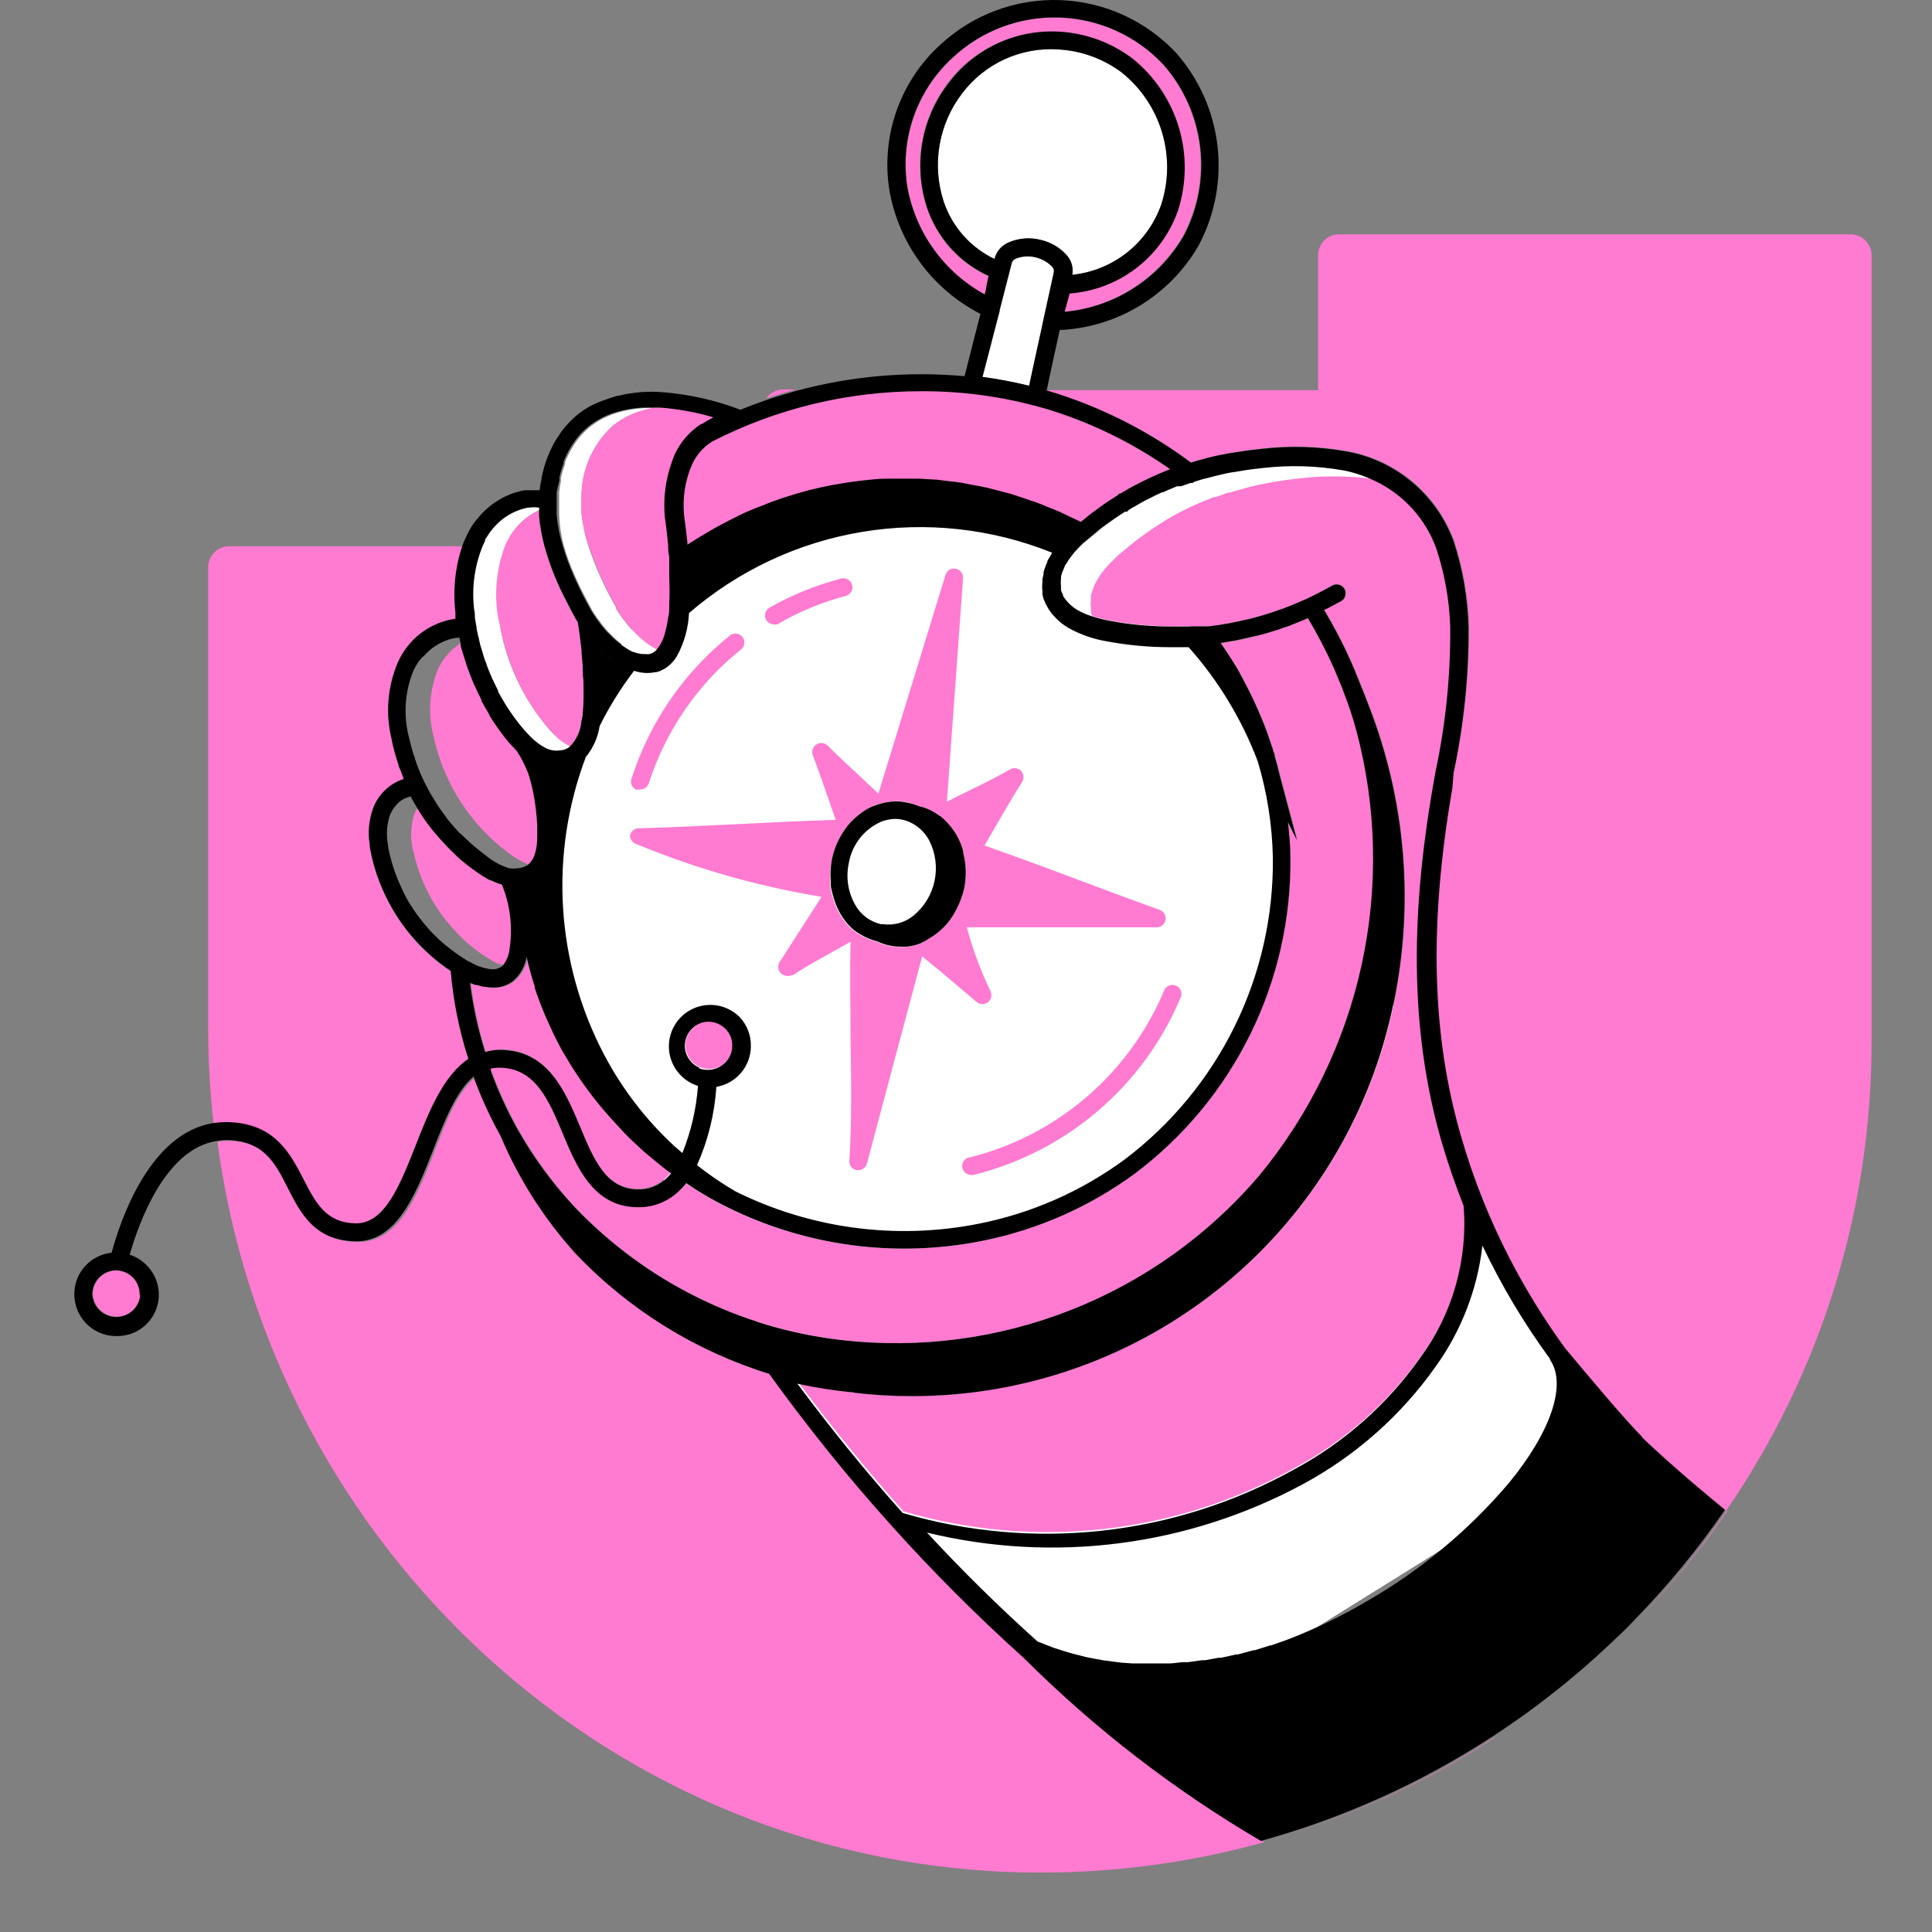
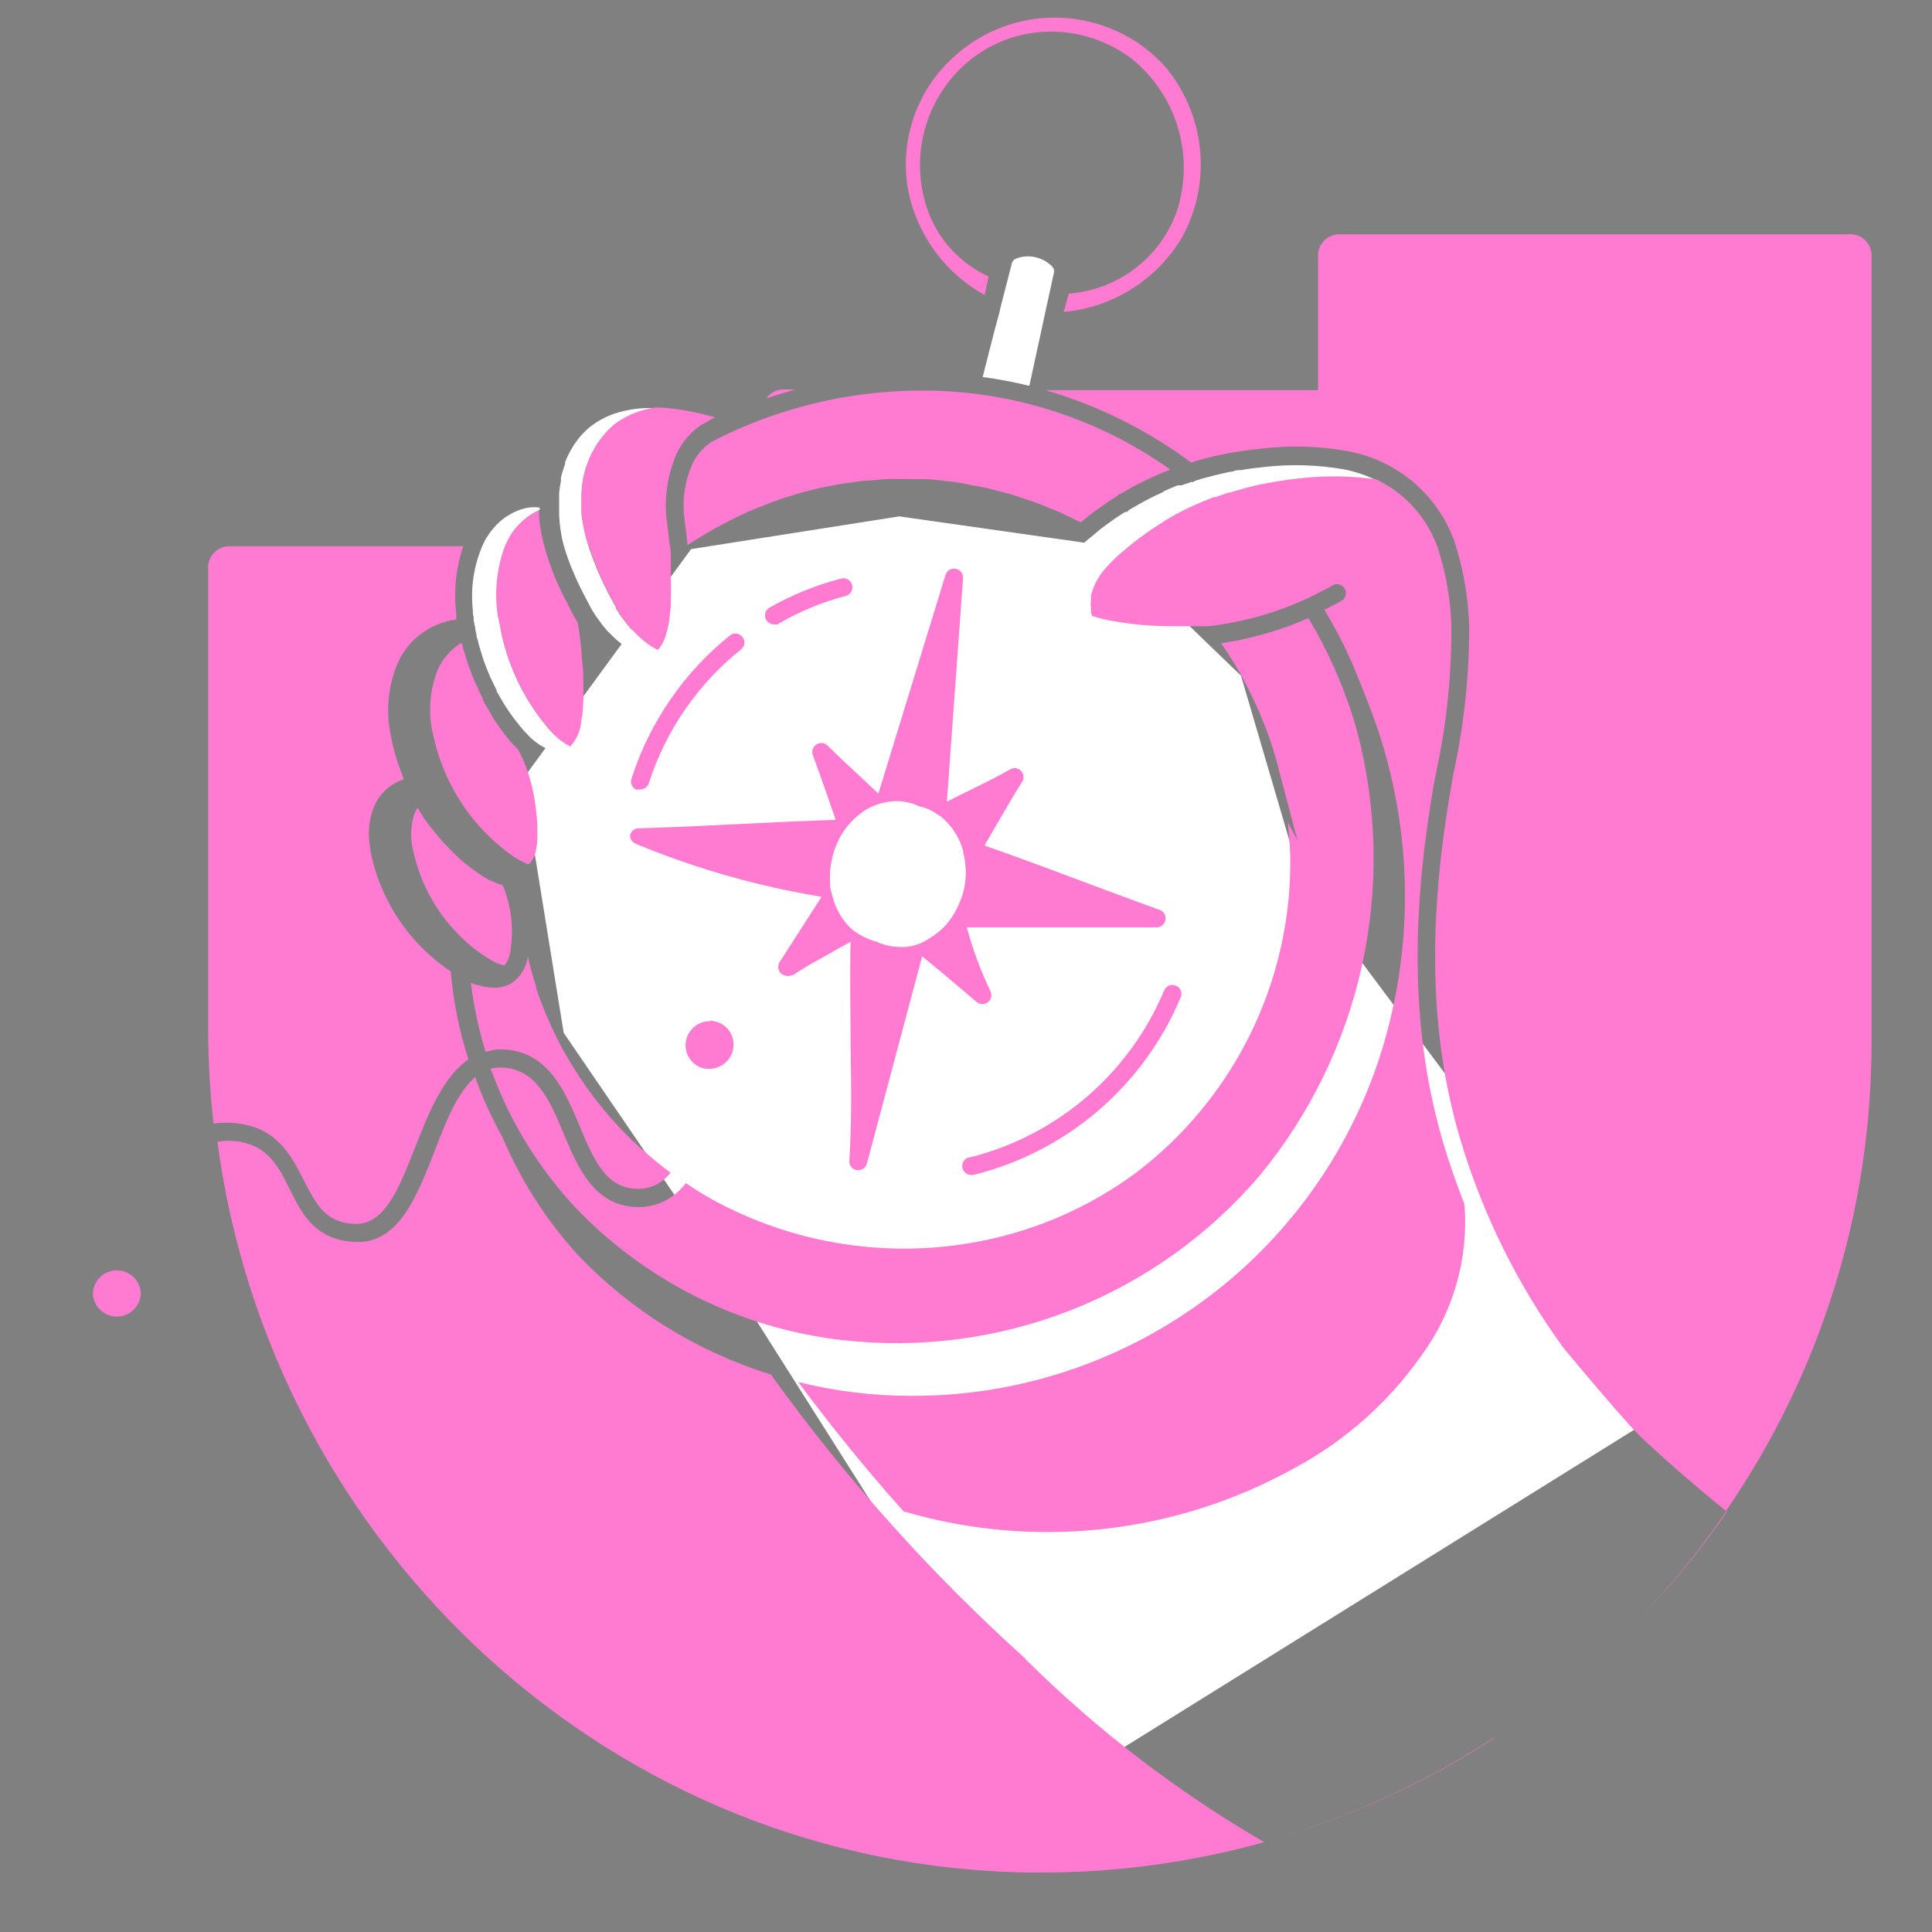
<svg xmlns="http://www.w3.org/2000/svg" width="130" height="130" viewBox="0 0 130 130" fill="none">
  <rect x="0" y="0" width="130" height="130" fill="#808080" stroke="none" />
-   <path d="M63.221 9.765C63.003 11.038 63.098 12.346 63.5 13.573C63.788 14.416 64.242 15.192 64.836 15.854C65.43 16.517 66.152 17.053 66.958 17.431C67.019 17.176 67.14 16.941 67.312 16.743C67.483 16.546 67.7 16.393 67.943 16.297C68.587 16.028 69.299 15.97 69.978 16.13C70.656 16.275 71.272 16.626 71.744 17.133C71.913 17.312 72.038 17.528 72.109 17.764C72.18 17.999 72.195 18.248 72.153 18.49C73.497 18.351 74.773 17.832 75.833 16.994C76.893 16.157 77.693 15.035 78.139 13.759C78.647 12.188 78.666 10.499 78.195 8.916C77.724 7.333 76.784 5.93 75.499 4.892C74.254 3.958 72.76 3.414 71.205 3.331C69.971 3.25 68.736 3.476 67.611 3.988C66.485 4.501 65.504 5.284 64.755 6.268C63.967 7.291 63.44 8.492 63.221 9.765Z" fill="white" />
  <path d="M70.917 18.351L70.229 21.492V21.502L70.071 22.245C69.802 23.491 69.523 24.727 69.263 25.963C68.227 25.709 67.178 25.51 66.121 25.368C66.372 24.374 66.642 23.333 66.911 22.273L67.274 20.935V20.879L68.082 17.728C68.097 17.658 68.128 17.593 68.173 17.538C68.219 17.483 68.277 17.439 68.343 17.412C68.764 17.239 69.229 17.203 69.672 17.31C70.113 17.406 70.514 17.633 70.824 17.96C70.871 18.013 70.904 18.076 70.921 18.144C70.937 18.212 70.936 18.283 70.917 18.351Z" fill="white" />
-   <path d="M31.592 35.676C31.408 36.007 31.25 36.352 31.118 36.708C30.628 38.153 30.467 39.69 30.644 41.206C30.462 39.69 30.624 38.152 31.118 36.708C31.246 36.35 31.404 36.005 31.592 35.676Z" fill="white" />
  <path d="M77.349 33.547C77.628 33.399 77.916 33.259 78.204 33.138L78.334 33.045L78.622 32.915L79.245 32.655H79.375H79.505L79.942 32.506L80.147 32.432H80.314L80.379 32.367L80.9 32.2L81.346 32.088C81.643 32.005 81.95 31.921 82.275 31.856C82.517 31.794 82.762 31.744 83.009 31.707C83.158 31.633 83.307 31.633 83.502 31.633C84.004 31.54 84.506 31.484 85.017 31.428C86.828 31.218 88.659 31.271 90.454 31.586C91.192 31.732 91.907 31.972 92.583 32.302C90.923 32.065 89.24 32.037 87.573 32.218C87.043 32.274 86.523 32.339 86.011 32.423L85.463 32.516L84.738 32.655C84.255 32.757 83.79 32.878 83.325 33.018C83.14 33.063 82.957 33.119 82.777 33.185H82.656L82.154 33.361L81.782 33.492H81.717H81.662L81.392 33.603L80.993 33.761L80.611 33.928C80.277 34.059 79.933 34.235 79.682 34.356C79.431 34.477 79.189 34.607 78.938 34.746L78.743 34.858C78.557 34.96 78.381 35.072 78.204 35.193L78.009 35.313L77.628 35.564C77.414 35.694 77.21 35.852 76.996 36.001C76.782 36.15 76.578 36.308 76.373 36.466L76.373 36.466L76.215 36.587L75.778 36.949L75.499 37.181L75.351 37.302L75.189 37.449L83.502 45.463L87.573 59.323L113.5 94L70.921 120.5L47.5 83.5L37.931 69.5L35.171 52.434L36.707 50.334C36.678 50.322 36.649 50.309 36.621 50.296L36.528 50.24C36.346 50.146 36.175 50.034 36.016 49.906C35.905 49.822 35.812 49.738 35.71 49.645L35.598 49.534L35.254 49.171L35.171 49.078C34.714 48.547 34.297 47.981 33.925 47.387C33.832 47.238 33.758 47.089 33.665 46.941L33.414 46.504C33.419 46.483 33.419 46.46 33.414 46.439C33.275 46.16 33.135 45.872 33.005 45.593L32.949 45.463C32.838 45.212 32.736 44.952 32.642 44.701C32.615 44.608 32.605 44.617 32.54 44.422C32.475 44.227 32.41 44.022 32.354 43.818L32.215 43.362L32.131 43C32.066 42.916 32.066 42.823 32.066 42.73V42.73L31.983 42.349V42.266C31.936 42.033 31.862 41.801 31.862 41.569C31.862 41.541 31.908 41.624 31.862 41.485C31.815 41.345 31.815 41.197 31.815 41.048C31.654 39.569 31.878 38.074 32.466 36.708L32.596 36.438C32.62 36.38 32.648 36.325 32.68 36.271L32.81 36.075C32.971 35.819 33.158 35.579 33.367 35.36C33.891 34.801 34.561 34.402 35.301 34.207C35.632 34.124 35.976 34.105 36.314 34.151V34.309C35.457 34.697 34.747 35.349 34.288 36.168C34.185 36.354 34.102 36.54 34.018 36.726C33.467 38.209 33.301 39.808 33.535 41.373C33.572 41.652 33.618 41.931 33.674 42.21V42.275C34.12 44.631 35.142 46.841 36.648 48.707L36.946 49.069L37.095 49.227C37.172 49.31 37.248 49.398 37.328 49.484L41.099 44.331L41.045 44.292L40.831 44.106L41.1 44.33L41.83 43.332C41.739 43.264 41.651 43.194 41.565 43.121L41.398 42.972L41.277 42.86L41.212 42.795L40.887 42.47L40.812 42.386L40.534 42.052C40.507 42.025 40.485 41.993 40.468 41.959C40.445 41.938 40.426 41.913 40.413 41.885C40.262 41.698 40.122 41.502 39.995 41.299L39.837 41.048C39.586 40.574 39.325 40.091 39.074 39.589C39.04 39.526 39.009 39.46 38.981 39.394C38.87 39.152 38.749 38.91 38.647 38.659C38.364 38.023 38.125 37.367 37.931 36.698V36.708C37.757 36.042 37.654 35.359 37.624 34.672V34.114V33.938V33.436V33.157C37.65 32.892 37.691 32.628 37.745 32.367C37.741 32.293 37.741 32.218 37.745 32.144C37.818 31.828 37.912 31.518 38.024 31.214C38.028 31.174 38.028 31.134 38.024 31.094C38.152 30.773 38.304 30.462 38.48 30.164L38.6 29.969C38.775 29.695 38.974 29.436 39.195 29.198C39.344 29.039 39.502 28.89 39.669 28.751C40.18 28.344 40.759 28.029 41.379 27.822C42.225 27.55 43.112 27.427 44 27.459L43.638 27.543C42.787 27.724 41.987 28.093 41.296 28.621C40.621 29.218 40.08 29.951 39.707 30.77C39.334 31.59 39.137 32.479 39.13 33.38V33.91V34.495C39.203 35.237 39.353 35.969 39.576 36.68C40.048 38.126 40.671 39.519 41.435 40.834C41.437 40.859 41.437 40.884 41.435 40.909C41.48 40.995 41.53 41.078 41.584 41.16L41.686 41.318L41.7 41.338C41.783 41.458 41.899 41.626 42.049 41.81L42.392 42.238L42.485 42.331C42.499 42.347 42.513 42.363 42.527 42.379L46.5 36.949L60.513 34.746L72.956 36.515L73.213 36.298L73.269 36.252L73.38 36.159L73.873 35.75L73.947 35.685L74.105 35.555L74.719 35.109C74.923 34.96 75.118 34.821 75.341 34.681L75.695 34.449H75.834L75.955 34.328C76.108 34.226 76.266 34.133 76.429 34.049L76.633 33.928C76.866 33.789 77.07 33.696 77.349 33.547Z" fill="white" />
  <path d="M28.357 42.621C27.669 43.127 27.122 43.802 26.768 44.58C26.085 46.188 25.936 47.973 26.341 49.673C25.934 47.974 26.084 46.188 26.768 44.58C27.119 43.8 27.666 43.124 28.354 42.618C29.043 42.112 29.851 41.792 30.7 41.689C29.852 41.794 29.045 42.115 28.357 42.621Z" fill="white" />
-   <path d="M40.376 43.678L40.543 43.836V43.846L40.376 43.678Z" fill="white" />
  <path d="M38.182 40.49C38.212 40.551 38.243 40.611 38.273 40.671C38.37 40.855 38.469 41.045 38.566 41.232C38.637 41.364 38.708 41.496 38.777 41.624C38.708 41.499 38.637 41.367 38.566 41.232C38.469 41.048 38.37 40.861 38.273 40.671C38.243 40.613 38.212 40.556 38.182 40.5V40.49Z" fill="white" />
-   <path d="M25.03 57.769C24.956 57.425 24.872 57.127 24.872 56.839C24.91 57.127 24.965 57.425 25.03 57.76C25.173 58.37 25.362 58.969 25.597 59.55C25.363 58.971 25.174 58.376 25.03 57.769Z" fill="white" />
  <path d="M25.896 53.185C26.256 52.837 26.691 52.577 27.168 52.425V52.434C26.693 52.587 26.259 52.846 25.9 53.193C25.541 53.539 25.266 53.963 25.095 54.432C25.263 53.96 25.537 53.533 25.896 53.185Z" fill="white" />
  <path d="M96.478 52.787C94.851 62.156 95.046 69.787 97.082 76.795C97.509 78.254 98.011 79.676 98.541 81.033C98.829 84.683 97.789 88.314 95.613 91.257C93.39 94.405 90.462 96.989 87.062 98.804C83.094 101.002 78.728 102.389 74.219 102.885C69.71 103.381 65.147 102.977 60.796 101.695C58.305 98.907 55.935 95.988 53.714 92.995C56.213 93.617 58.779 93.929 61.354 93.925C68.368 93.942 75.206 91.725 80.876 87.596C86.546 83.467 90.754 77.639 92.89 70.958C95.295 63.359 95.059 55.17 92.221 47.722C91.923 46.922 91.7 46.383 91.44 45.742C91.266 45.296 91.081 44.85 90.882 44.404C90.362 43.245 89.772 42.118 89.116 41.03L89.33 40.928C89.627 40.77 89.925 40.612 90.259 40.435C90.329 40.397 90.389 40.346 90.437 40.283C90.485 40.221 90.519 40.149 90.538 40.072C90.561 39.995 90.568 39.914 90.559 39.834C90.549 39.754 90.523 39.677 90.483 39.608C90.401 39.47 90.268 39.37 90.113 39.33C89.958 39.289 89.793 39.313 89.655 39.394C89.376 39.552 89.088 39.71 88.809 39.849L88.521 39.998L88.177 40.165C88.121 40.199 88.062 40.227 88.001 40.249L87.88 40.314C87.802 40.335 87.727 40.367 87.657 40.407L87.415 40.509L87.09 40.649L86.412 40.918L86.077 41.03L85.798 41.132L85.603 41.197C85.259 41.309 84.906 41.42 84.553 41.513L84.134 41.625L83.716 41.718C83.475 41.773 83.242 41.829 82.973 41.876C82.844 41.907 82.714 41.932 82.582 41.95L82.034 42.043L81.327 42.136H81.058H80.798H80.612H80.268H79.701H78.883C77.483 42.144 76.085 42.016 74.71 41.755C74.297 41.681 73.89 41.579 73.492 41.448C73.456 41.377 73.428 41.302 73.409 41.225C73.404 41.172 73.404 41.12 73.409 41.067C73.4 41.015 73.4 40.961 73.409 40.909C73.385 40.724 73.385 40.536 73.409 40.351C73.404 40.299 73.404 40.246 73.409 40.193C73.409 40.091 73.409 39.98 73.474 39.868C73.499 39.763 73.533 39.661 73.576 39.561C73.614 39.454 73.657 39.348 73.706 39.245C73.752 39.152 73.808 39.059 73.864 38.966C73.941 38.832 74.025 38.702 74.115 38.576L74.366 38.26C74.392 38.222 74.423 38.187 74.459 38.158L74.505 38.111C74.635 37.963 74.775 37.814 74.914 37.684L74.989 37.609L75.165 37.442L75.37 37.256L75.518 37.135L75.797 36.903L76.234 36.541L76.392 36.42C76.597 36.262 76.801 36.104 77.015 35.955C77.229 35.806 77.433 35.648 77.647 35.518L78.028 35.267L78.223 35.146C78.4 35.026 78.576 34.914 78.762 34.812L78.957 34.7C79.208 34.561 79.45 34.431 79.701 34.31C79.952 34.189 80.296 34.013 80.63 33.882L81.011 33.715L81.411 33.557L81.681 33.446H81.736H81.802L82.173 33.315L82.675 33.139H82.796C82.976 33.073 83.159 33.017 83.344 32.971C83.809 32.832 84.274 32.711 84.757 32.609L85.482 32.47L86.03 32.377C86.542 32.293 87.062 32.228 87.592 32.172C89.259 31.991 90.942 32.019 92.602 32.256C94.527 33.171 96.011 34.812 96.728 36.819C97.284 38.508 97.597 40.267 97.658 42.043C97.663 42.108 97.663 42.173 97.658 42.238C97.673 45.446 97.343 48.646 96.673 51.783L96.478 52.787ZM38.703 81.238C43.458 86.221 49.808 89.381 56.651 90.17C61.879 90.771 67.174 90.078 72.072 88.153C76.97 86.228 81.319 83.128 84.739 79.128C88.141 75.014 90.512 70.147 91.653 64.931C92.795 59.716 92.674 54.303 91.3 49.144C91.071 48.303 90.798 47.475 90.483 46.662C90.427 46.514 90.38 46.374 90.325 46.235L90.139 45.789L89.785 44.943C89.269 43.791 88.686 42.671 88.038 41.587C87.889 41.662 87.703 41.736 87.518 41.81L86.82 42.089C86.688 42.146 86.551 42.192 86.412 42.229L86.179 42.312C86.09 42.355 85.997 42.386 85.9 42.405C85.594 42.508 85.213 42.619 84.832 42.721L84.422 42.833L83.948 42.944C83.707 43 83.447 43.065 83.186 43.112L82.749 43.186L82.164 43.288C82.424 43.66 82.675 44.032 82.907 44.413C83.14 44.794 83.251 44.952 83.409 45.24C83.567 45.528 83.735 45.826 83.902 46.17C84.292 46.932 84.636 47.666 84.924 48.382C85.036 48.651 85.147 48.921 85.25 49.2C85.352 49.478 85.491 49.878 85.603 50.231C85.648 50.339 85.682 50.451 85.705 50.566C85.705 50.64 85.77 50.742 85.798 50.845L87.304 56.542L86.653 55.325C86.737 56.105 86.802 56.895 86.82 57.676C86.872 61.797 85.953 65.873 84.136 69.572C82.32 73.272 79.657 76.491 76.364 78.97C73.294 81.222 69.765 82.771 66.029 83.506C60.23 84.655 54.214 83.854 48.918 81.228C48.183 80.869 47.47 80.468 46.78 80.029L46.157 79.611C46.027 79.775 45.888 79.93 45.739 80.076C45.361 80.454 44.909 80.75 44.412 80.947C43.915 81.144 43.383 81.236 42.848 81.219C39.967 81.135 38.88 78.552 37.922 76.265C36.965 73.979 36.063 71.897 33.73 71.832C33.493 71.823 33.255 71.848 33.024 71.906C33.024 71.98 33.024 72.064 33.108 72.148C33.587 73.448 34.165 74.709 34.836 75.921C35.907 77.842 37.206 79.627 38.703 81.238ZM33.74 70.605C36.872 70.689 38.006 73.393 39.01 75.782C39.939 78.013 40.748 79.936 42.848 79.992C43.222 80.008 43.594 79.945 43.942 79.807C44.289 79.669 44.604 79.46 44.865 79.193C44.959 79.103 45.046 79.007 45.125 78.905L44.828 78.691L44.465 78.403C44.233 78.226 43.992 78.031 43.75 77.817C43.508 77.604 43.183 77.343 42.904 77.074L42.774 76.953C42.486 76.693 42.207 76.414 41.937 76.135C41.668 75.856 41.361 75.531 41.082 75.206C39.935 73.897 38.926 72.474 38.071 70.958C37.951 70.773 37.843 70.58 37.746 70.382C37.569 70.056 37.411 69.731 37.253 69.397C37.095 69.062 37.058 68.978 36.983 68.802C36.909 68.625 36.807 68.421 36.723 68.216C36.64 68.012 36.556 67.807 36.481 67.612C36.407 67.417 36.324 67.194 36.249 66.989C36.175 66.785 36.128 66.655 36.073 66.478V66.376C35.961 66.041 35.868 65.716 35.775 65.391C35.682 65.065 35.599 64.712 35.524 64.378C35.423 65.023 35.093 65.61 34.595 66.032C34.206 66.321 33.731 66.472 33.247 66.46C33.066 66.459 32.885 66.44 32.708 66.404H32.643C32.488 66.375 32.336 66.335 32.188 66.283H32.067L31.686 66.134C31.876 67.71 32.209 69.266 32.68 70.781C33.023 70.67 33.38 70.611 33.74 70.605ZM52.682 26.205C52.461 26.208 52.244 26.265 52.05 26.37C51.856 26.475 51.69 26.626 51.566 26.809C52.208 26.586 52.868 26.391 53.528 26.205H52.682ZM68.994 111.603C65.855 108.782 62.87 105.794 60.052 102.652C57.141 99.413 54.408 96.019 51.864 92.484C46.906 90.951 42.426 88.17 38.852 84.407C36.733 82.071 35.023 79.394 33.795 76.488C33.099 75.232 32.499 73.923 32.002 72.575C31.998 72.538 31.998 72.501 32.002 72.464C30.793 73.449 30.003 75.457 29.213 77.538C28.033 80.541 26.806 83.636 24.008 83.571C21.211 83.506 20.291 81.637 19.482 79.992C18.673 78.347 17.874 76.823 15.402 76.758H15.29C15.068 76.764 14.848 76.788 14.63 76.832C18.255 104.074 41.185 125.665 69.375 126H70.109C75.163 125.998 80.194 125.31 85.064 123.955C79.204 120.548 73.804 116.406 68.994 111.631V111.603ZM100.595 116.919C95.792 120.051 90.535 122.421 85.008 123.946C90.515 122.415 95.754 120.045 100.539 116.919H100.595ZM116.238 101.667C114.436 104.293 112.412 106.759 110.187 109.038C112.392 106.757 114.398 104.291 116.182 101.667H116.238ZM124.603 15.767H90.073C89.709 15.777 89.362 15.926 89.105 16.183C88.847 16.441 88.698 16.788 88.689 17.152V26.252H70.444V26.298H70.499C73.973 27.328 77.239 28.96 80.147 31.122L80.565 30.992C81.03 30.862 81.495 30.732 82.015 30.629L82.722 30.481L83.344 30.388C83.828 30.304 84.367 30.239 84.906 30.183C86.834 29.956 88.785 30.015 90.696 30.36C92.316 30.656 93.83 31.371 95.087 32.434C96.344 33.498 97.301 34.872 97.862 36.42C98.469 38.283 98.804 40.224 98.857 42.182C98.861 45.488 98.509 48.785 97.807 52.016L97.63 53.02C96.041 62.203 96.227 69.657 98.206 76.479C98.622 77.903 99.109 79.305 99.665 80.68C101.096 84.255 102.97 87.637 105.242 90.746L105.391 90.923C106.478 92.224 109.36 95.672 110.419 96.695C111.711 97.931 113.756 99.734 116.135 101.667C122.537 92.374 125.954 81.35 125.932 70.066V17.087C125.908 16.744 125.76 16.42 125.515 16.178C125.271 15.935 124.946 15.789 124.603 15.767ZM15.318 75.54C18.515 75.624 19.547 77.65 20.449 79.435C21.267 81.033 21.908 82.307 23.925 82.353C25.942 82.4 26.899 79.825 27.977 77.092C28.851 74.852 29.836 72.445 31.518 71.283C30.9 69.361 30.5 67.375 30.329 65.363C28.32 64.022 26.737 62.136 25.765 59.925C25.453 59.225 25.207 58.497 25.031 57.751C24.956 57.425 24.91 57.128 24.873 56.821C24.751 56.028 24.827 55.217 25.096 54.46C25.259 53.983 25.532 53.551 25.892 53.198C26.251 52.844 26.689 52.58 27.169 52.425C27.094 52.239 27.029 52.044 26.964 51.858C26.899 51.672 26.862 51.598 26.815 51.468C26.649 50.98 26.509 50.483 26.397 49.98L26.341 49.692C25.934 47.992 26.084 46.207 26.769 44.599C27.117 43.816 27.662 43.136 28.351 42.626C29.04 42.117 29.85 41.794 30.7 41.69C30.7 41.541 30.7 41.402 30.7 41.253C30.518 39.737 30.68 38.199 31.174 36.754H15.392C15.039 36.763 14.701 36.903 14.445 37.147C14.189 37.391 14.033 37.721 14.008 38.074V69.266C14.011 71.385 14.132 73.501 14.37 75.605C14.634 75.565 14.902 75.543 15.169 75.54H15.318ZM33.953 64.963C34.189 64.639 34.33 64.256 34.362 63.857C34.57 62.407 34.387 60.928 33.833 59.572C33.571 59.491 33.316 59.389 33.071 59.266H32.996L32.922 59.219C32.661 59.077 32.41 58.919 32.169 58.745C31.75 58.456 31.347 58.146 30.961 57.816L30.598 57.462C30.338 57.221 30.087 56.961 29.845 56.691C29.604 56.422 29.604 56.431 29.492 56.291C29.232 55.985 28.99 55.659 28.748 55.362C28.683 55.26 28.609 55.167 28.544 55.074C28.479 54.981 28.247 54.6 28.098 54.358C27.997 54.508 27.916 54.671 27.856 54.841C27.601 55.697 27.601 56.607 27.856 57.462C28.291 59.34 29.2 61.074 30.496 62.5C30.791 62.825 31.101 63.135 31.425 63.429C32.022 63.951 32.673 64.406 33.368 64.787C33.559 64.859 33.755 64.918 33.953 64.963ZM66.261 19.857C66.261 19.699 66.335 19.532 66.363 19.364L66.521 18.602C65.543 18.158 64.668 17.515 63.952 16.715C63.235 15.916 62.692 14.976 62.357 13.955C61.894 12.541 61.783 11.035 62.036 9.569C62.289 8.103 62.897 6.72 63.807 5.543C64.672 4.41 65.803 3.507 67.1 2.913C68.397 2.32 69.82 2.055 71.243 2.142C73.022 2.248 74.729 2.879 76.15 3.954C77.632 5.151 78.716 6.768 79.261 8.593C79.805 10.418 79.783 12.365 79.199 14.178C78.66 15.716 77.683 17.064 76.388 18.055C75.094 19.045 73.538 19.636 71.912 19.755C71.847 20.006 71.773 20.285 71.689 20.563C71.605 20.842 71.615 20.852 71.568 20.991C73.213 20.842 74.799 20.303 76.192 19.417C77.586 18.53 78.748 17.324 79.58 15.898C80.561 14.069 80.963 11.986 80.733 9.924C80.502 7.862 79.649 5.92 78.288 4.354C76.474 2.42 73.967 1.282 71.317 1.19C68.666 1.097 66.087 2.058 64.142 3.861C62.949 4.943 62.044 6.305 61.507 7.823C60.97 9.341 60.818 10.969 61.066 12.561C61.33 14.088 61.934 15.537 62.834 16.8C63.733 18.063 64.904 19.107 66.261 19.857ZM46.566 31.271C46.087 32.369 45.904 33.574 46.036 34.765C46.12 35.342 46.185 35.927 46.25 36.513C46.245 36.568 46.245 36.624 46.25 36.68L46.501 36.522L46.956 36.234L47.765 35.751C47.923 35.658 48.081 35.565 48.248 35.481L49.131 35.016L49.466 34.849L49.559 34.803C49.996 34.589 50.442 34.384 50.897 34.198L51.278 34.059C51.613 33.919 51.957 33.78 52.301 33.669L52.496 33.594L53.016 33.427C53.966 33.118 54.935 32.87 55.916 32.683C56.641 32.547 57.385 32.435 58.147 32.349C58.64 32.349 59.142 32.256 59.643 32.237C60.145 32.219 60.777 32.237 61.344 32.237H61.828C62.237 32.237 62.636 32.237 63.045 32.302C63.259 32.302 63.463 32.358 63.677 32.386C64.03 32.386 64.384 32.46 64.737 32.516L65.434 32.656C65.759 32.711 66.085 32.767 66.41 32.841L67.153 33.037L68.083 33.278L68.854 33.538C69.142 33.631 69.44 33.724 69.719 33.827C69.998 33.929 70.239 34.031 70.499 34.143C70.76 34.254 71.057 34.356 71.327 34.477L72.098 34.849C72.312 34.951 72.516 35.035 72.73 35.146L73.204 34.756L73.362 34.626C73.567 34.468 73.79 34.301 74.013 34.152C74.236 34.003 74.44 33.845 74.663 33.697L75.063 33.446L75.202 33.353L75.323 33.232H75.407C75.546 33.148 75.686 33.055 75.834 32.981L75.955 32.906C76.271 32.721 76.541 32.59 76.801 32.46C77.061 32.33 77.405 32.154 77.731 32.023L78.121 31.847L78.744 31.596C73.842 28.112 67.971 26.252 61.958 26.279C57.07 26.291 52.256 27.467 47.914 29.709C47.321 30.086 46.852 30.629 46.566 31.271ZM42.393 56.226C42.417 56.09 42.487 55.966 42.592 55.876C42.697 55.786 42.831 55.736 42.969 55.734C45.349 55.669 47.709 55.548 49.996 55.436C52.031 55.334 54.123 55.232 56.232 55.167L55.619 53.392C55.312 52.518 55.005 51.635 54.689 50.798C54.644 50.67 54.644 50.529 54.69 50.401C54.735 50.272 54.824 50.163 54.94 50.092C55.055 50.019 55.19 49.987 55.325 50C55.46 50.014 55.586 50.072 55.684 50.166C56.344 50.826 57.041 51.468 57.738 52.118L59.104 53.401L63.621 38.688C63.663 38.544 63.757 38.422 63.884 38.344C64.011 38.267 64.163 38.24 64.309 38.269C64.454 38.296 64.585 38.376 64.675 38.492C64.766 38.608 64.811 38.754 64.802 38.901L63.714 53.949C64.272 53.652 64.839 53.382 65.387 53.113C66.243 52.694 67.126 52.258 67.962 51.774C68.079 51.703 68.216 51.675 68.352 51.693C68.487 51.712 68.612 51.777 68.706 51.877C68.798 51.975 68.855 52.102 68.867 52.237C68.878 52.372 68.845 52.507 68.771 52.62C68.259 53.419 67.785 54.247 67.321 55.037C66.977 55.631 66.614 56.245 66.243 56.895C68.077 57.54 69.923 58.212 71.782 58.912C73.864 59.693 75.946 60.474 78.009 61.217C78.149 61.261 78.269 61.354 78.345 61.479C78.421 61.604 78.45 61.753 78.425 61.897C78.4 62.042 78.323 62.172 78.209 62.264C78.095 62.356 77.951 62.404 77.805 62.398C75.556 62.398 73.325 62.398 71.085 62.398H65.053C65.454 63.888 65.993 65.338 66.661 66.729C66.711 66.852 66.72 66.989 66.685 67.117C66.65 67.245 66.573 67.359 66.467 67.439C66.361 67.52 66.232 67.563 66.099 67.562C65.966 67.562 65.836 67.517 65.731 67.435C64.988 66.794 64.263 66.199 63.538 65.576L62.051 64.35L58.333 78.291C58.3 78.421 58.224 78.535 58.117 78.616C58.011 78.697 57.881 78.74 57.747 78.737H57.654C57.507 78.715 57.373 78.637 57.28 78.52C57.187 78.403 57.141 78.255 57.153 78.106C57.32 75.391 57.273 72.761 57.236 70.205C57.236 67.993 57.171 65.716 57.236 63.364L55.814 64.164C55.089 64.563 54.336 64.982 53.593 65.456C53.492 65.556 53.361 65.621 53.221 65.642C53.091 65.683 52.951 65.683 52.821 65.642C52.7 65.611 52.591 65.544 52.509 65.449C52.428 65.354 52.377 65.236 52.366 65.112C52.356 64.928 52.419 64.747 52.542 64.61L55.284 60.344C50.991 59.64 46.793 58.443 42.774 56.775C42.663 56.731 42.569 56.655 42.501 56.558C42.433 56.46 42.395 56.345 42.393 56.226ZM55.851 59.321C55.851 59.535 55.851 59.749 55.926 59.953C55.953 60.101 55.99 60.247 56.037 60.39C56.214 61.042 56.531 61.648 56.967 62.166C57.103 62.323 57.253 62.469 57.413 62.602C57.553 62.707 57.698 62.803 57.85 62.89C58.039 63.006 58.238 63.106 58.444 63.188C58.619 63.261 58.8 63.32 58.983 63.364C59.241 63.487 59.513 63.578 59.792 63.634C60.036 63.689 60.285 63.717 60.536 63.718C60.672 63.727 60.809 63.727 60.945 63.718C61.172 63.698 61.396 63.654 61.614 63.587L61.865 63.504C62.083 63.414 62.292 63.302 62.487 63.169C62.974 62.89 63.408 62.529 63.77 62.1C64.001 61.812 64.2 61.501 64.365 61.171C64.594 60.733 64.766 60.268 64.876 59.786C65.042 58.989 65.02 58.165 64.811 57.379V57.267C64.618 56.546 64.247 55.885 63.733 55.343C63.59 55.186 63.434 55.04 63.268 54.907C63.222 54.907 63.166 54.851 63.11 54.813C62.928 54.686 62.735 54.574 62.534 54.479C62.309 54.374 62.071 54.296 61.828 54.247C61.57 54.125 61.298 54.035 61.019 53.977C60.772 53.925 60.519 53.9 60.266 53.903C60.048 53.909 59.83 53.934 59.615 53.977C59.426 54.014 59.24 54.063 59.058 54.126C58.847 54.192 58.641 54.276 58.444 54.377C58.109 54.57 57.797 54.8 57.515 55.065C57.348 55.217 57.193 55.382 57.05 55.557L56.911 55.734C56.454 56.349 56.137 57.056 55.981 57.806C55.868 58.303 55.824 58.813 55.851 59.321ZM30.998 43.279C30.343 43.701 29.819 44.296 29.483 44.999C28.877 46.474 28.776 48.107 29.195 49.646C29.433 50.724 29.808 51.767 30.31 52.75L30.357 52.843C31.333 54.736 32.752 56.366 34.492 57.593C34.586 57.663 34.685 57.725 34.79 57.779C34.981 57.896 35.18 58.002 35.385 58.094L35.496 58.15H35.58C35.773 57.975 35.915 57.75 35.989 57.5C36.101 57.132 36.157 56.75 36.156 56.366C36.156 56.105 36.156 55.817 36.156 55.529C36.118 54.79 36.028 54.053 35.887 53.326C35.793 52.883 35.675 52.446 35.533 52.016C35.368 51.47 35.143 50.943 34.864 50.445C34.725 50.296 34.586 50.157 34.465 50.018L34.362 49.915C33.87 49.33 33.423 48.709 33.024 48.056V48.01C32.829 47.703 32.652 47.397 32.485 47.081V46.997C32.324 46.693 32.175 46.383 32.039 46.067C32.013 46.026 31.992 45.983 31.974 45.937C31.853 45.649 31.732 45.361 31.63 45.064L31.546 44.84C31.462 44.599 31.388 44.357 31.314 44.106C31.239 43.855 31.23 43.855 31.193 43.725C31.156 43.595 31.128 43.437 31.091 43.298L30.998 43.279ZM33.675 42.21V42.275C34.121 44.617 35.136 46.813 36.63 48.67L36.928 49.032L37.076 49.19C37.188 49.311 37.3 49.441 37.42 49.562L37.532 49.674C37.755 49.86 37.994 50.025 38.248 50.166L38.368 50.231C38.803 49.766 39.066 49.166 39.112 48.531C39.112 48.373 39.177 48.224 39.196 48.047C39.258 47.305 39.277 46.56 39.251 45.816C39.251 45.454 39.251 45.082 39.196 44.72C39.14 44.357 39.149 44.06 39.121 43.734C39.047 43.037 38.963 42.396 38.87 41.876C38.819 41.807 38.773 41.736 38.731 41.662C38.536 41.299 38.331 40.918 38.136 40.528C37.491 39.325 36.983 38.053 36.621 36.736C36.451 36.093 36.333 35.437 36.268 34.775V34.338C35.411 34.725 34.701 35.377 34.242 36.197C34.139 36.383 34.056 36.569 33.972 36.754C33.421 38.238 33.255 39.837 33.489 41.402C33.538 41.662 33.6 41.931 33.675 42.21ZM39.614 36.708C40.086 38.154 40.709 39.547 41.473 40.862C41.474 40.887 41.474 40.912 41.473 40.937C41.518 41.023 41.568 41.107 41.621 41.188L41.724 41.346C41.807 41.467 41.928 41.643 42.086 41.838L42.43 42.266L42.523 42.359C42.665 42.523 42.817 42.678 42.978 42.824C43.127 42.963 43.285 43.093 43.434 43.214C43.592 43.341 43.76 43.456 43.936 43.558C44.043 43.624 44.155 43.683 44.27 43.734C44.556 43.396 44.756 42.995 44.856 42.563C44.949 42.225 45.017 41.88 45.06 41.532C45.06 41.318 45.116 41.086 45.135 40.844C45.139 40.77 45.139 40.695 45.135 40.621C45.163 40.048 45.163 39.474 45.135 38.901C45.135 38.66 45.135 38.418 45.135 38.167C45.135 38.037 45.135 37.916 45.135 37.777V37.451C45.135 37.191 45.135 36.931 45.06 36.661C44.995 36.067 44.93 35.462 44.837 34.803C44.721 33.544 44.882 32.274 45.311 31.085C45.367 30.936 45.413 30.778 45.479 30.629C45.864 29.769 46.49 29.04 47.282 28.529H47.337C47.585 28.365 47.843 28.216 48.109 28.083C46.934 27.735 45.725 27.514 44.503 27.423C44.335 27.423 44.168 27.423 44.001 27.423L43.638 27.506C42.787 27.688 41.987 28.056 41.296 28.584C40.609 29.19 40.06 29.935 39.685 30.77C39.31 31.606 39.118 32.511 39.121 33.427C39.121 33.603 39.121 33.771 39.121 33.957C39.121 34.143 39.121 34.347 39.121 34.542C39.202 35.278 39.358 36.004 39.586 36.708H39.614ZM7.864 85.476C7.443 85.476 7.038 85.64 6.736 85.933C6.434 86.227 6.259 86.626 6.247 87.047C6.265 87.455 6.438 87.842 6.73 88.128C7.022 88.415 7.411 88.58 7.82 88.59C8.229 88.601 8.627 88.456 8.933 88.185C9.24 87.914 9.432 87.537 9.472 87.13C9.484 86.704 9.327 86.289 9.035 85.978C8.882 85.821 8.7 85.697 8.499 85.61C8.298 85.524 8.082 85.479 7.864 85.476ZM52.394 41.959C53.807 41.141 55.323 40.516 56.901 40.1C57.057 40.061 57.19 39.961 57.272 39.824C57.354 39.686 57.378 39.521 57.338 39.366C57.299 39.211 57.199 39.078 57.062 38.996C56.924 38.914 56.759 38.89 56.604 38.929C54.921 39.367 53.302 40.023 51.79 40.881C51.671 40.946 51.578 41.048 51.525 41.172C51.472 41.296 51.461 41.434 51.495 41.564C51.53 41.695 51.606 41.81 51.714 41.891C51.821 41.973 51.952 42.017 52.087 42.015C52.19 42.031 52.295 42.022 52.394 41.987V41.959ZM47.746 68.718C47.331 68.718 46.932 68.878 46.631 69.164C46.325 69.46 46.146 69.863 46.129 70.289C46.123 70.501 46.159 70.712 46.236 70.91C46.312 71.108 46.428 71.289 46.575 71.441C46.723 71.602 46.904 71.729 47.105 71.813C47.491 71.962 47.918 71.962 48.304 71.813C48.507 71.733 48.693 71.617 48.852 71.469C49.008 71.324 49.133 71.148 49.219 70.954C49.306 70.759 49.352 70.548 49.354 70.335C49.363 70.124 49.329 69.912 49.254 69.714C49.179 69.516 49.064 69.335 48.918 69.183C48.618 68.876 48.212 68.696 47.784 68.681L47.746 68.718ZM42.895 53.122C42.956 53.131 43.019 53.131 43.081 53.122C43.209 53.122 43.333 53.082 43.437 53.007C43.541 52.932 43.617 52.825 43.657 52.704C44.802 49.137 46.979 45.99 49.912 43.66C50.017 43.554 50.08 43.413 50.087 43.263C50.094 43.114 50.045 42.967 49.95 42.851C49.856 42.736 49.721 42.659 49.573 42.637C49.426 42.615 49.275 42.648 49.15 42.731C46.038 45.219 43.727 48.568 42.504 52.36C42.473 52.434 42.457 52.514 42.458 52.594C42.458 52.675 42.475 52.755 42.507 52.828C42.539 52.902 42.586 52.969 42.645 53.024C42.703 53.079 42.773 53.122 42.848 53.15L42.895 53.122ZM65.201 77.873C65.059 77.909 64.935 77.996 64.852 78.116C64.769 78.237 64.733 78.384 64.75 78.529C64.767 78.675 64.836 78.809 64.945 78.907C65.054 79.005 65.195 79.061 65.341 79.063C65.39 79.072 65.441 79.072 65.49 79.063C68.581 78.299 71.451 76.825 73.871 74.756C76.292 72.687 78.196 70.082 79.431 67.147C79.469 67.073 79.49 66.992 79.495 66.908C79.499 66.825 79.486 66.742 79.457 66.664C79.427 66.586 79.382 66.515 79.324 66.456C79.266 66.396 79.197 66.349 79.12 66.317C79.043 66.286 78.96 66.271 78.877 66.273C78.793 66.275 78.712 66.294 78.636 66.329C78.561 66.364 78.493 66.415 78.438 66.477C78.383 66.54 78.341 66.613 78.316 66.692C77.149 69.454 75.354 71.906 73.072 73.853C70.79 75.799 68.086 77.185 65.174 77.901L65.201 77.873Z" fill="#FF7AD1" />
-   <path d="M60.991 53.995C60.743 53.943 60.491 53.918 60.238 53.921C60.019 53.927 59.802 53.952 59.587 53.995C59.398 54.032 59.212 54.082 59.03 54.144C58.818 54.21 58.613 54.294 58.416 54.395C58.081 54.588 57.769 54.819 57.487 55.083C57.32 55.236 57.165 55.4 57.022 55.575L56.91 55.733C56.454 56.349 56.136 57.056 55.981 57.806C55.885 58.299 55.856 58.802 55.897 59.303C55.897 59.516 55.897 59.73 55.972 59.935C55.999 60.083 56.036 60.228 56.083 60.371C56.26 61.024 56.578 61.63 57.013 62.147C57.15 62.304 57.299 62.45 57.459 62.584C57.599 62.688 57.745 62.784 57.896 62.872C58.085 62.987 58.284 63.087 58.491 63.169C58.665 63.242 58.846 63.301 59.03 63.346C59.287 63.469 59.559 63.559 59.838 63.615C60.082 63.67 60.332 63.699 60.582 63.699C60.718 63.709 60.855 63.709 60.991 63.699C61.218 63.679 61.442 63.635 61.66 63.569L61.911 63.485C62.113 63.398 62.306 63.292 62.487 63.169C62.974 62.89 63.408 62.528 63.77 62.1C64.001 61.812 64.2 61.501 64.365 61.171C64.594 60.733 64.766 60.268 64.876 59.786C65.042 58.989 65.019 58.165 64.811 57.379V57.267C64.618 56.546 64.247 55.884 63.733 55.343C63.589 55.186 63.434 55.04 63.268 54.906C63.221 54.906 63.166 54.85 63.11 54.813C62.928 54.685 62.735 54.574 62.534 54.479C62.308 54.374 62.071 54.296 61.827 54.246C61.56 54.129 61.279 54.045 60.991 53.995ZM57.533 60.864C57.056 60.018 56.907 59.025 57.115 58.076C57.218 57.466 57.472 56.892 57.854 56.405C58.235 55.918 58.732 55.534 59.299 55.287C59.596 55.173 59.91 55.11 60.229 55.101C60.398 55.102 60.566 55.12 60.731 55.157C60.962 55.207 61.184 55.292 61.391 55.408C61.879 55.673 62.277 56.078 62.534 56.57C62.953 57.403 63.077 58.354 62.886 59.267C62.696 60.181 62.201 61.002 61.483 61.598C61.196 61.835 60.863 62.01 60.504 62.111C60.146 62.212 59.77 62.236 59.401 62.184H59.262C58.897 62.098 58.554 61.936 58.257 61.709C57.959 61.481 57.712 61.194 57.533 60.864ZM110.512 96.694C109.452 95.672 106.571 92.224 105.484 90.922L105.335 90.746C103.062 87.637 101.189 84.255 99.758 80.68C99.204 79.296 98.72 77.884 98.308 76.451C96.328 69.629 96.142 62.175 97.732 52.992L97.806 52.016C98.491 48.792 98.828 45.505 98.81 42.21C98.757 40.251 98.422 38.31 97.816 36.447C97.255 34.899 96.298 33.525 95.04 32.462C93.783 31.399 92.269 30.683 90.65 30.387C88.739 30.043 86.787 29.983 84.859 30.211C84.32 30.267 83.781 30.332 83.298 30.415L82.675 30.508L82.006 30.638C81.513 30.741 81.02 30.871 80.556 31.001L80.138 31.131C77.231 28.963 73.965 27.324 70.49 26.288H70.434V26.242C70.713 24.904 71.01 23.556 71.308 22.208C73.223 22.121 75.085 21.552 76.722 20.552C78.358 19.553 79.715 18.156 80.667 16.492C81.755 14.437 82.191 12.1 81.919 9.79C81.647 7.481 80.679 5.309 79.143 3.564C77.112 1.392 74.303 0.113 71.332 0.007C68.36 -0.099 65.468 0.976 63.286 2.997C61.948 4.21 60.932 5.737 60.331 7.441C59.729 9.144 59.559 10.971 59.838 12.756C60.139 14.531 60.851 16.212 61.916 17.664C62.981 19.116 64.37 20.3 65.973 21.121L65.731 22.05C65.443 23.166 65.164 24.272 64.904 25.313C61.079 24.964 57.223 25.304 53.518 26.316C52.858 26.502 52.198 26.698 51.557 26.921C50.916 27.144 50.395 27.339 49.819 27.571C48.14 26.928 46.378 26.531 44.586 26.391C43.601 26.31 42.609 26.389 41.649 26.623C41.5 26.623 41.352 26.698 41.212 26.735C41.054 26.777 40.899 26.83 40.747 26.893C40.429 26.997 40.118 27.124 39.818 27.274L39.679 27.348C39.388 27.511 39.111 27.698 38.851 27.906C38.663 28.063 38.483 28.231 38.312 28.408L38.145 28.594C38.024 28.733 37.903 28.872 37.792 29.021C37.734 29.098 37.681 29.179 37.634 29.263C37.532 29.402 37.439 29.551 37.346 29.7C37.253 29.848 37.243 29.886 37.197 29.978C37.15 30.071 37.039 30.285 36.974 30.443C36.909 30.601 36.89 30.648 36.844 30.759C36.797 30.871 36.723 31.075 36.676 31.233C36.63 31.391 36.602 31.466 36.574 31.586C36.546 31.707 36.49 31.912 36.453 32.079C36.416 32.246 36.453 32.321 36.388 32.451C36.354 32.629 36.329 32.809 36.314 32.99H35.989C35.865 32.981 35.741 32.981 35.617 32.99H35.282C35.125 33.017 34.97 33.054 34.818 33.101L34.576 33.166C34.399 33.231 34.213 33.306 34.037 33.389L33.888 33.455C33.693 33.557 33.507 33.678 33.321 33.798L33.219 33.864C33.032 33.996 32.855 34.142 32.689 34.3L32.596 34.384C32.43 34.538 32.278 34.706 32.141 34.886L32.038 34.998C31.871 35.207 31.721 35.431 31.592 35.667C31.408 35.998 31.25 36.343 31.118 36.698C30.629 38.144 30.467 39.681 30.644 41.197C30.644 41.346 30.644 41.485 30.644 41.634C29.8 41.753 29.001 42.087 28.323 42.602C27.644 43.118 27.109 43.799 26.768 44.58C26.084 46.191 25.934 47.98 26.341 49.683L26.397 49.971C26.509 50.474 26.649 50.97 26.815 51.458C26.815 51.588 26.908 51.718 26.964 51.848C27.02 51.978 27.094 52.229 27.168 52.415C26.693 52.568 26.259 52.828 25.9 53.174C25.541 53.521 25.266 53.944 25.096 54.414C24.827 55.17 24.75 55.981 24.872 56.774C24.872 57.063 24.965 57.36 25.03 57.704C25.205 58.454 25.451 59.185 25.765 59.888C26.737 62.098 28.32 63.985 30.328 65.325C30.5 67.338 30.899 69.324 31.518 71.246C29.826 72.38 28.851 74.815 27.977 77.055C26.899 79.788 25.876 82.353 23.924 82.316C21.973 82.278 21.266 80.996 20.448 79.397C19.519 77.613 18.515 75.587 15.318 75.503H15.169C14.901 75.506 14.634 75.527 14.37 75.568C10.113 76.228 8.133 81.99 7.51 84.295C6.833 84.363 6.204 84.677 5.741 85.177C5.279 85.677 5.016 86.329 5.001 87.009C4.983 87.757 5.26 88.482 5.772 89.026C6.027 89.296 6.334 89.513 6.674 89.663C7.014 89.813 7.38 89.894 7.752 89.9H7.826C8.384 89.915 8.933 89.762 9.403 89.461C9.872 89.16 10.241 88.726 10.461 88.213C10.681 87.701 10.743 87.134 10.637 86.587C10.532 86.039 10.265 85.536 9.871 85.141C9.554 84.813 9.162 84.567 8.728 84.425C9.351 82.241 11.117 77.362 14.518 76.785C14.736 76.742 14.957 76.717 15.178 76.711H15.29C17.762 76.776 18.506 78.245 19.37 79.946C20.235 81.647 21.155 83.459 23.896 83.524C26.638 83.589 27.921 80.494 29.101 77.492C29.91 75.41 30.7 73.402 31.89 72.417C31.886 72.454 31.886 72.492 31.89 72.529C32.387 73.877 32.987 75.185 33.684 76.442C34.911 79.347 36.621 82.024 38.74 84.361C42.314 88.123 46.794 90.904 51.752 92.437C54.296 95.972 57.029 99.367 59.941 102.606C62.758 105.747 65.743 108.735 68.882 111.556C73.658 116.321 79.021 120.459 84.841 123.871C90.367 122.346 95.625 119.976 100.427 116.845L100.548 116.77C101.152 116.371 101.756 115.952 102.351 115.534L102.639 115.33C103.197 114.93 103.745 114.512 104.294 114.084L104.647 113.805C105.177 113.396 105.688 112.969 106.199 112.532L106.571 112.216C107.073 111.779 107.575 111.333 108.067 110.868L108.374 110.58C108.885 110.097 109.378 109.651 109.87 109.121L110.019 108.963C112.244 106.684 114.268 104.218 116.07 101.592C113.802 99.734 111.748 97.93 110.465 96.694H110.512ZM9.434 87.158C9.395 87.565 9.202 87.942 8.896 88.213C8.589 88.484 8.192 88.629 7.783 88.618C7.374 88.607 6.984 88.442 6.692 88.156C6.4 87.869 6.228 87.483 6.209 87.075C6.214 86.649 6.387 86.242 6.689 85.943C6.992 85.644 7.401 85.476 7.826 85.476C8.255 85.491 8.661 85.671 8.96 85.978C9.252 86.289 9.409 86.704 9.397 87.13L9.434 87.158ZM87.657 99.873C91.213 97.958 94.277 95.244 96.607 91.945C98.331 89.546 99.412 86.747 99.749 83.812C101.021 86.49 102.543 89.042 104.294 91.434V91.489C105.437 93.125 104.387 96.304 101.552 99.761C98.84 102.963 95.591 105.668 91.951 107.755C90.242 108.764 88.451 109.628 86.597 110.339L85.519 110.72H85.454L84.413 111.045H84.32L83.288 111.324H83.158C82.824 111.407 82.498 111.482 82.164 111.547H81.987C81.662 111.612 81.346 111.668 81.058 111.714H80.862L79.933 111.844H79.691C79.394 111.844 79.087 111.909 78.762 111.928H78.464H77.619H77.358C77.089 111.928 76.819 111.928 76.55 111.928H76.178L75.406 111.872L74.998 111.816L74.263 111.723L73.808 111.64L73.129 111.51L72.646 111.389C72.432 111.333 72.219 111.287 72.005 111.222L71.484 111.064L70.88 110.868L70.332 110.655L69.811 110.45C67.237 108.145 64.746 105.691 62.376 103.126C70.915 105.201 79.921 104.042 87.657 99.873ZM32.643 36.271L32.773 36.076C32.934 35.819 33.121 35.579 33.33 35.36C33.853 34.801 34.524 34.402 35.264 34.207C35.595 34.124 35.939 34.105 36.277 34.152C36.277 34.207 36.277 34.254 36.277 34.31V34.746C36.342 35.409 36.46 36.065 36.63 36.708C36.992 38.024 37.5 39.296 38.145 40.5C38.34 40.89 38.545 41.271 38.74 41.634C38.782 41.708 38.828 41.779 38.879 41.847C38.972 42.396 39.056 43.037 39.13 43.706C39.13 44.032 39.186 44.357 39.205 44.692C39.223 45.026 39.205 45.426 39.26 45.788C39.286 46.532 39.267 47.277 39.205 48.019C39.205 48.196 39.149 48.344 39.121 48.502C39.075 49.138 38.812 49.738 38.377 50.203C38.327 50.249 38.274 50.293 38.219 50.333C38.053 50.425 37.869 50.479 37.68 50.491C37.523 50.514 37.363 50.514 37.206 50.491C37.042 50.463 36.883 50.413 36.732 50.343L36.639 50.287C36.453 50.192 36.279 50.077 36.119 49.943C36.007 49.859 35.914 49.776 35.812 49.683L35.7 49.571C35.58 49.45 35.459 49.33 35.357 49.209L35.273 49.116C34.816 48.584 34.4 48.019 34.028 47.424C33.935 47.276 33.86 47.127 33.767 46.978L33.516 46.541C33.521 46.52 33.521 46.498 33.516 46.476C33.377 46.197 33.237 45.909 33.107 45.63L33.052 45.5C32.94 45.249 32.838 44.989 32.745 44.738C32.745 44.645 32.68 44.552 32.643 44.459C32.605 44.366 32.513 44.06 32.457 43.855L32.317 43.4L32.234 43.037C32.234 42.953 32.187 42.861 32.169 42.768C32.15 42.675 32.103 42.48 32.076 42.34C32.048 42.201 32.076 42.284 32.076 42.257C32.029 42.024 31.992 41.792 31.955 41.559C31.955 41.559 31.955 41.504 31.955 41.476C31.955 41.448 31.955 41.188 31.908 41.039C31.727 39.566 31.928 38.071 32.494 36.698L32.624 36.429C32.627 36.376 32.633 36.323 32.643 36.271ZM37.643 32.33C37.639 32.256 37.639 32.181 37.643 32.107C37.716 31.791 37.809 31.481 37.922 31.177C37.926 31.137 37.926 31.097 37.922 31.057C38.05 30.735 38.202 30.425 38.377 30.127L38.498 29.932C38.673 29.658 38.872 29.399 39.093 29.16C39.242 29.002 39.4 28.853 39.567 28.714C40.078 28.307 40.657 27.992 41.277 27.785C42.123 27.513 43.01 27.39 43.898 27.422C44.066 27.422 44.233 27.422 44.4 27.422C45.622 27.513 46.831 27.735 48.006 28.082C47.74 28.215 47.483 28.364 47.235 28.529H47.179C46.388 29.04 45.761 29.769 45.376 30.629C45.311 30.778 45.264 30.936 45.209 31.084C44.78 32.274 44.618 33.543 44.735 34.802C44.828 35.425 44.893 36.029 44.958 36.661C44.958 36.931 44.958 37.191 45.032 37.451V37.776C45.032 37.916 45.032 38.037 45.032 38.167C45.032 38.418 45.032 38.66 45.032 38.901C45.061 39.474 45.061 40.048 45.032 40.621C45.037 40.695 45.037 40.769 45.032 40.844C45.032 41.085 45.032 41.318 44.958 41.532C44.915 41.88 44.846 42.225 44.753 42.563C44.654 42.995 44.453 43.396 44.168 43.734C44.041 43.873 43.876 43.97 43.694 44.013C43.604 44.022 43.514 44.022 43.424 44.013C43.187 44.021 42.95 43.983 42.727 43.902L42.541 43.846C42.41 43.783 42.282 43.712 42.16 43.632C41.929 43.487 41.708 43.326 41.5 43.149L41.333 43L41.212 42.889L41.147 42.823L40.822 42.498L40.747 42.414L40.469 42.08C40.442 42.053 40.42 42.021 40.404 41.987C40.38 41.966 40.361 41.941 40.348 41.913C40.197 41.726 40.057 41.53 39.929 41.327L39.772 41.076C39.52 40.611 39.26 40.147 39.009 39.617C38.975 39.554 38.944 39.488 38.916 39.422C38.805 39.18 38.684 38.938 38.582 38.687C38.299 38.051 38.06 37.395 37.866 36.726C37.655 36.052 37.518 35.357 37.457 34.654C37.457 34.458 37.457 34.273 37.457 34.096V33.919C37.457 33.752 37.457 33.585 37.457 33.417C37.457 33.25 37.457 33.231 37.457 33.139C37.504 32.866 37.566 32.596 37.643 32.33ZM70.174 27.441C73.235 28.343 76.129 29.737 78.743 31.568L78.121 31.819L77.73 31.995C77.414 32.126 77.098 32.283 76.801 32.432C76.503 32.581 76.271 32.692 75.955 32.878L75.834 32.953C75.685 33.027 75.546 33.12 75.406 33.204H75.323L75.202 33.324L75.063 33.417L74.663 33.668C74.44 33.817 74.217 33.966 74.012 34.124C73.808 34.282 73.566 34.44 73.362 34.598L73.204 34.728L72.73 35.118C72.516 35.007 72.311 34.923 72.098 34.821L71.326 34.449C71.057 34.328 70.778 34.226 70.499 34.114C70.22 34.003 69.979 33.891 69.718 33.798C69.458 33.706 69.142 33.603 68.854 33.51L68.082 33.25L67.153 33.008L66.4 32.813C66.075 32.739 65.75 32.683 65.424 32.627L64.727 32.488C64.374 32.432 64.021 32.395 63.668 32.358L63.036 32.274C62.627 32.274 62.227 32.218 61.818 32.209H61.335C60.768 32.209 60.201 32.209 59.634 32.209C59.067 32.209 58.63 32.274 58.137 32.321C57.375 32.407 56.632 32.519 55.907 32.655C54.925 32.842 53.957 33.09 53.007 33.399L52.486 33.566L52.291 33.641C51.947 33.752 51.603 33.891 51.269 34.031L50.888 34.17C50.432 34.356 49.958 34.561 49.549 34.774L49.122 34.988L48.239 35.453L47.765 35.722L46.956 36.206L46.501 36.494L46.25 36.652C46.245 36.596 46.245 36.54 46.25 36.485C46.185 35.899 46.12 35.313 46.036 34.737C45.904 33.546 46.087 32.341 46.566 31.242C46.856 30.611 47.325 30.078 47.913 29.709C52.26 27.483 57.074 26.323 61.957 26.326C64.726 26.309 67.483 26.684 70.146 27.441H70.174ZM70.648 37.451C70.584 37.55 70.525 37.653 70.471 37.758V37.823C70.417 37.931 70.37 38.043 70.332 38.158C70.285 38.269 70.248 38.384 70.22 38.502C70.215 38.526 70.215 38.551 70.22 38.576C70.22 38.687 70.174 38.799 70.146 38.938C70.137 39 70.137 39.062 70.146 39.124C70.118 39.349 70.118 39.577 70.146 39.803C70.14 39.871 70.14 39.939 70.146 40.007L70.192 40.202C70.22 40.305 70.257 40.404 70.304 40.5C70.344 40.603 70.394 40.703 70.453 40.797C70.499 40.881 70.536 40.955 70.573 41.011C70.904 41.499 71.335 41.911 71.838 42.219C72.646 42.681 73.531 42.996 74.449 43.149C75.859 43.415 77.29 43.549 78.725 43.548C79.143 43.548 79.561 43.548 79.979 43.548C81.984 45.799 83.559 48.398 84.627 51.216C85.262 53.328 85.606 55.517 85.649 57.722C85.691 61.656 84.808 65.544 83.071 69.074C81.334 72.603 78.791 75.674 75.648 78.04C72.722 80.185 69.358 81.658 65.796 82.353C60.263 83.442 54.524 82.671 49.475 80.159C48.578 79.633 47.718 79.046 46.9 78.403C47.643 76.737 48.084 74.953 48.202 73.133C48.842 73.025 49.425 72.696 49.849 72.204C50.274 71.712 50.513 71.087 50.525 70.437C50.537 70.067 50.475 69.698 50.343 69.351C50.21 69.005 50.01 68.688 49.754 68.42C49.453 68.124 49.089 67.9 48.69 67.765C48.29 67.629 47.864 67.587 47.446 67.64C47.027 67.693 46.626 67.84 46.272 68.071C45.919 68.302 45.622 68.609 45.405 68.971C45.188 69.333 45.056 69.74 45.019 70.16C44.981 70.581 45.04 71.004 45.19 71.398C45.341 71.793 45.578 72.148 45.886 72.437C46.193 72.726 46.562 72.942 46.965 73.068C46.851 74.619 46.497 76.142 45.915 77.585L45.376 77.12C43.459 75.35 41.859 73.266 40.645 70.958C39.038 67.897 38.098 64.53 37.886 61.079C37.675 57.628 38.197 54.172 39.418 50.938C39.909 50.339 40.23 49.62 40.348 48.855C41 47.546 41.775 46.301 42.662 45.138C42.944 45.231 43.239 45.282 43.536 45.286C43.717 45.287 43.898 45.268 44.075 45.231H44.14C44.239 45.213 44.335 45.185 44.428 45.147L44.568 45.073L44.753 44.98L44.837 44.924C45.127 44.716 45.371 44.45 45.553 44.143C46.038 43.254 46.315 42.265 46.361 41.253C49.668 38.396 53.698 36.506 58.008 35.79C62.319 35.073 66.743 35.558 70.796 37.191L70.648 37.451ZM31.481 64.665C31.047 64.405 30.631 64.116 30.235 63.801C30.068 63.671 29.892 63.541 29.733 63.392C29.575 63.243 29.278 62.974 29.064 62.751L28.813 62.472C28.655 62.295 28.497 62.109 28.358 61.924L28.125 61.626C27.93 61.366 27.754 61.096 27.577 60.818L27.521 60.725C27.345 60.437 27.187 60.13 27.038 59.795C26.992 59.702 26.954 59.6 26.908 59.507C26.796 59.265 26.694 59.014 26.601 58.754L26.508 58.494C26.397 58.15 26.294 57.806 26.211 57.453C26.127 57.1 26.109 56.942 26.081 56.7C25.984 56.077 26.038 55.439 26.239 54.841C26.306 54.678 26.39 54.522 26.49 54.377C26.599 54.227 26.723 54.09 26.861 53.968C27.088 53.772 27.365 53.643 27.661 53.596V53.661C27.678 53.684 27.694 53.709 27.707 53.735C27.809 53.93 27.921 54.107 28.033 54.302C28.144 54.497 28.321 54.785 28.479 55.018C28.637 55.25 28.618 55.204 28.683 55.306C28.925 55.631 29.166 55.956 29.427 56.235C29.538 56.375 29.659 56.505 29.78 56.635C29.901 56.765 30.273 57.165 30.533 57.407L30.895 57.76C31.282 58.09 31.685 58.4 32.103 58.689C32.344 58.863 32.596 59.021 32.856 59.163L32.931 59.21H33.005C33.248 59.335 33.504 59.435 33.767 59.507C34.322 60.863 34.505 62.342 34.297 63.792C34.265 64.191 34.123 64.574 33.888 64.898C33.85 64.949 33.806 64.995 33.758 65.037C33.567 65.168 33.339 65.233 33.107 65.223C32.609 65.177 32.127 65.021 31.695 64.768L31.481 64.665ZM41.045 44.292L40.831 44.106L41.11 44.338L41.045 44.292ZM40.543 43.855L40.376 43.688L40.543 43.846V43.855ZM28.572 44.087L28.665 43.985C29.142 43.493 29.747 43.142 30.412 42.972C30.577 42.934 30.745 42.909 30.914 42.898C30.914 43.028 30.97 43.158 30.997 43.279V43.381C30.997 43.52 31.063 43.669 31.1 43.809C31.137 43.948 31.183 44.069 31.221 44.19C31.258 44.31 31.369 44.682 31.453 44.924L31.537 45.147C31.648 45.444 31.76 45.733 31.881 46.021C31.898 46.066 31.92 46.109 31.945 46.151C32.082 46.461 32.231 46.77 32.392 47.08V47.164C32.559 47.471 32.745 47.777 32.931 48.093V48.14C33.333 48.79 33.78 49.411 34.269 49.999C34.308 50.028 34.342 50.062 34.371 50.101C34.492 50.24 34.632 50.38 34.771 50.529C35.077 50.996 35.332 51.494 35.533 52.016C35.672 52.446 35.787 52.883 35.877 53.326C36.018 54.053 36.108 54.789 36.147 55.529C36.147 55.817 36.147 56.105 36.147 56.365C36.148 56.75 36.091 57.132 35.979 57.499C35.905 57.75 35.764 57.975 35.57 58.15L35.515 58.206L35.375 58.28C35.19 58.371 34.987 58.421 34.78 58.429C34.617 58.447 34.452 58.447 34.288 58.429C33.773 58.276 33.291 58.031 32.866 57.704L32.689 57.565C32.355 57.313 32.029 57.053 31.713 56.774C31.397 56.496 31.248 56.347 31.025 56.124L30.886 56.012C30.672 55.78 30.458 55.548 30.263 55.306L30.068 55.064C30.055 55.038 30.039 55.013 30.022 54.99L29.594 54.404L29.343 54.023C29.299 53.957 29.259 53.889 29.222 53.819C29.028 53.519 28.851 53.209 28.692 52.889C28.572 52.657 28.451 52.425 28.349 52.183L28.209 51.848C28.107 51.597 28.014 51.346 27.93 51.086C27.93 50.975 27.856 50.872 27.828 50.77C27.717 50.428 27.624 50.081 27.549 49.729C27.122 48.192 27.223 46.555 27.837 45.082C27.85 45.045 27.869 45.011 27.893 44.98C27.968 44.84 28.042 44.701 28.135 44.562L28.293 44.357C28.379 44.26 28.472 44.17 28.572 44.087ZM47.058 71.841C46.857 71.756 46.676 71.629 46.529 71.469C46.381 71.316 46.266 71.136 46.189 70.938C46.112 70.74 46.076 70.529 46.083 70.317C46.099 69.891 46.279 69.488 46.584 69.192C46.885 68.906 47.284 68.746 47.7 68.746C48.128 68.761 48.534 68.941 48.834 69.248C48.98 69.4 49.095 69.581 49.17 69.779C49.245 69.977 49.279 70.189 49.27 70.4C49.268 70.613 49.222 70.823 49.135 71.018C49.049 71.213 48.924 71.389 48.769 71.534C48.608 71.681 48.423 71.798 48.22 71.878C47.834 72.027 47.407 72.027 47.021 71.878L47.058 71.841ZM64.114 3.861C66.06 2.049 68.645 1.083 71.303 1.176C73.96 1.268 76.472 2.411 78.288 4.354C79.657 5.911 80.521 7.849 80.763 9.909C81.005 11.97 80.615 14.055 79.645 15.888C78.812 17.314 77.651 18.521 76.257 19.407C74.863 20.293 73.278 20.833 71.633 20.981C71.68 20.842 71.717 20.693 71.754 20.554C71.791 20.414 71.912 19.996 71.977 19.745C73.603 19.627 75.159 19.036 76.453 18.045C77.748 17.054 78.725 15.707 79.264 14.168C79.848 12.356 79.87 10.409 79.325 8.584C78.781 6.759 77.697 5.141 76.215 3.945C74.794 2.869 73.087 2.239 71.308 2.132C69.884 2.046 68.462 2.311 67.165 2.904C65.868 3.497 64.737 4.4 63.872 5.534C62.957 6.701 62.34 8.074 62.076 9.533C61.812 10.993 61.909 12.495 62.357 13.908C62.692 14.929 63.235 15.869 63.951 16.669C64.668 17.469 65.543 18.111 66.521 18.555L66.363 19.318C66.363 19.485 66.298 19.652 66.261 19.81C64.899 19.064 63.722 18.02 62.818 16.757C61.913 15.494 61.305 14.044 61.037 12.514C60.798 10.93 60.954 9.311 61.49 7.802C62.027 6.292 62.928 4.939 64.114 3.861ZM67.897 16.297C67.653 16.393 67.437 16.546 67.265 16.743C67.094 16.941 66.972 17.177 66.911 17.431C66.113 17.047 65.4 16.508 64.814 15.844C64.228 15.179 63.781 14.404 63.5 13.564C63.098 12.337 63.003 11.029 63.221 9.756C63.44 8.483 63.967 7.282 64.755 6.259C65.504 5.275 66.485 4.492 67.611 3.979C68.737 3.467 69.971 3.241 71.205 3.322C72.761 3.408 74.256 3.955 75.499 4.893C76.784 5.931 77.724 7.334 78.195 8.916C78.667 10.499 78.647 12.188 78.139 13.76C77.693 15.035 76.893 16.157 75.834 16.994C74.774 17.832 73.497 18.351 72.153 18.491C72.195 18.248 72.18 17.999 72.109 17.764C72.038 17.528 71.913 17.313 71.745 17.134C71.273 16.626 70.656 16.276 69.979 16.13C69.285 15.96 68.555 16.018 67.897 16.297ZM66.911 22.273L67.255 20.944V20.879L68.064 17.728C68.078 17.658 68.109 17.593 68.155 17.538C68.2 17.483 68.258 17.44 68.324 17.412C68.745 17.239 69.21 17.203 69.653 17.31C70.094 17.406 70.496 17.633 70.806 17.961C70.853 18.013 70.886 18.076 70.902 18.144C70.918 18.212 70.917 18.283 70.899 18.351L70.211 21.493L70.053 22.236C69.783 23.482 69.505 24.718 69.244 25.954C68.209 25.7 67.16 25.501 66.103 25.359C66.372 24.365 66.642 23.324 66.911 22.273ZM31.592 66.125L31.973 66.273H32.094C32.243 66.323 32.395 66.364 32.55 66.394H32.615C32.792 66.431 32.973 66.449 33.154 66.45C33.638 66.462 34.113 66.312 34.502 66.022C35 65.6 35.33 65.013 35.431 64.368C35.505 64.703 35.589 65.046 35.682 65.381C35.775 65.716 35.868 66.032 35.979 66.366V66.469C36.035 66.645 36.1 66.831 36.156 66.98C36.212 67.129 36.305 67.398 36.388 67.603C36.472 67.807 36.546 68.002 36.63 68.207C36.714 68.411 36.807 68.616 36.89 68.792C36.974 68.969 37.048 69.145 37.16 69.387C37.271 69.629 37.476 70.047 37.652 70.372C37.749 70.571 37.858 70.763 37.978 70.948C38.867 72.489 39.917 73.932 41.11 75.252C41.389 75.559 41.668 75.865 41.965 76.181C42.262 76.497 42.513 76.739 42.801 76.999L42.932 77.12C43.211 77.39 43.499 77.641 43.777 77.864C44.056 78.087 44.261 78.273 44.493 78.449L44.856 78.737L45.153 78.951C45.074 79.053 44.987 79.15 44.893 79.239C44.631 79.506 44.317 79.716 43.969 79.853C43.622 79.991 43.249 80.054 42.876 80.038C40.775 79.983 39.967 78.059 39.037 75.828C38.033 73.439 36.9 70.735 33.767 70.651C33.387 70.638 33.008 70.685 32.643 70.79C32.16 69.267 31.818 67.702 31.62 66.115L31.592 66.125ZM32.968 71.915C33.199 71.857 33.437 71.832 33.674 71.841C36.035 71.906 36.927 74.025 37.866 76.274C38.805 78.523 39.911 81.145 42.792 81.228C43.34 81.254 43.886 81.165 44.397 80.967C44.908 80.768 45.371 80.465 45.757 80.076C45.906 79.93 46.046 79.774 46.175 79.611L46.798 80.029C47.488 80.468 48.202 80.868 48.936 81.228C54.232 83.854 60.248 84.655 66.047 83.505C69.777 82.768 73.299 81.22 76.364 78.97C79.66 76.491 82.325 73.27 84.143 69.569C85.962 65.868 86.882 61.79 86.829 57.667C86.829 56.886 86.746 56.096 86.662 55.315L87.257 56.514L86.095 52.146C86.002 51.727 85.891 51.3 85.761 50.882V50.817C85.761 50.714 85.696 50.612 85.668 50.538C85.644 50.423 85.61 50.311 85.565 50.203C85.454 49.85 85.333 49.506 85.212 49.172C85.091 48.837 84.999 48.623 84.887 48.354C84.599 47.638 84.255 46.904 83.865 46.142C83.697 45.835 83.539 45.537 83.372 45.212C83.205 44.887 83.037 44.654 82.87 44.385C82.703 44.115 82.387 43.632 82.126 43.26L82.712 43.158L83.149 43.084C83.409 43.037 83.669 42.972 83.911 42.916L84.385 42.805L84.794 42.721C85.175 42.619 85.556 42.507 85.863 42.405C85.959 42.386 86.053 42.355 86.142 42.312L86.374 42.229C86.513 42.192 86.65 42.145 86.783 42.089L87.48 41.81C87.666 41.736 87.852 41.662 88.001 41.587C88.648 42.67 89.232 43.791 89.748 44.943L90.101 45.788L90.287 46.234C90.343 46.374 90.389 46.513 90.445 46.662C90.761 47.474 91.034 48.303 91.263 49.144C92.638 54.302 92.76 59.714 91.62 64.93C90.481 70.145 88.112 75.013 84.71 79.128C81.291 83.128 76.942 86.227 72.044 88.153C67.146 90.078 61.85 90.771 56.622 90.169C49.78 89.381 43.43 86.221 38.675 81.237C37.168 79.628 35.86 77.843 34.78 75.921C34.109 74.709 33.531 73.448 33.052 72.147C33.042 72.064 33.024 71.98 32.996 71.906L32.968 71.915ZM57.459 93.711C58.742 93.867 60.033 93.945 61.325 93.943C68.34 93.96 75.177 91.744 80.847 87.614C86.518 83.485 90.725 77.658 92.862 70.976C95.267 63.377 95.031 55.188 92.192 47.74C91.895 46.941 91.672 46.402 91.412 45.761C91.238 45.314 91.052 44.868 90.854 44.422C90.334 43.263 89.744 42.136 89.088 41.048L89.302 40.946C89.599 40.788 89.897 40.63 90.231 40.453C90.3 40.416 90.361 40.364 90.409 40.301C90.457 40.239 90.491 40.167 90.51 40.091C90.533 40.014 90.54 39.933 90.531 39.853C90.521 39.773 90.495 39.696 90.454 39.626C90.373 39.488 90.24 39.388 90.085 39.348C89.93 39.308 89.765 39.331 89.627 39.412C89.348 39.57 89.06 39.728 88.781 39.868L88.493 40.017L88.149 40.184C88.093 40.217 88.034 40.245 87.973 40.267L87.852 40.333C87.774 40.354 87.699 40.385 87.629 40.425L87.387 40.528L87.062 40.667L86.383 40.937L86.049 41.048L85.77 41.15L85.575 41.215C85.231 41.327 84.878 41.438 84.525 41.532L84.106 41.643L83.688 41.736C83.446 41.792 83.214 41.847 82.944 41.894C82.816 41.926 82.685 41.951 82.554 41.968L82.006 42.061L81.299 42.154H81.03H80.769H80.584H80.24H79.673H78.855C77.455 42.162 76.057 42.035 74.682 41.773C74.269 41.699 73.862 41.597 73.464 41.466C73.118 41.358 72.784 41.211 72.469 41.03C72.118 40.815 71.816 40.526 71.587 40.184L71.522 40.081V39.998C71.49 39.955 71.466 39.908 71.447 39.858C71.422 39.808 71.403 39.755 71.391 39.7V39.561V39.44C71.372 39.27 71.372 39.099 71.391 38.929C71.391 38.827 71.391 38.734 71.447 38.632C71.447 38.548 71.494 38.474 71.531 38.381C71.568 38.288 71.596 38.223 71.633 38.139C71.633 38.055 71.717 37.99 71.763 37.907C71.81 37.823 71.903 37.674 71.977 37.572L72.033 37.498L72.265 37.2L72.321 37.126L72.414 37.033C72.546 36.883 72.685 36.741 72.832 36.605L72.906 36.522L73.204 36.271L73.26 36.224L73.371 36.131L73.864 35.722L73.938 35.657L74.096 35.527C74.3 35.379 74.496 35.221 74.71 35.081C74.923 34.942 75.109 34.793 75.332 34.654L75.685 34.421H75.825L75.946 34.3C76.098 34.199 76.257 34.105 76.42 34.022L76.624 33.901C76.856 33.761 77.089 33.641 77.34 33.52C77.591 33.399 77.907 33.231 78.195 33.111H78.288L78.576 32.981L79.199 32.72H79.329H79.459L79.896 32.572L80.1 32.497H80.258L80.323 32.432L80.844 32.265L81.29 32.153C81.606 32.07 81.913 31.986 82.219 31.921C82.461 31.859 82.707 31.809 82.954 31.772C83.102 31.772 83.251 31.716 83.446 31.698C83.948 31.605 84.45 31.549 84.961 31.493C86.772 31.283 88.603 31.336 90.399 31.651C91.136 31.797 91.851 32.038 92.527 32.367C94.452 33.283 95.936 34.924 96.654 36.931C97.209 38.619 97.522 40.378 97.583 42.154C97.588 42.219 97.588 42.284 97.583 42.349C97.598 45.557 97.268 48.758 96.598 51.895L96.421 52.899C94.795 62.267 94.99 69.898 97.025 76.906C97.453 78.365 97.955 79.788 98.485 81.145C98.773 84.794 97.733 88.425 95.557 91.368C93.334 94.516 90.405 97.1 87.006 98.916C83.037 101.113 78.672 102.5 74.163 102.996C69.654 103.492 65.091 103.088 60.74 101.806C58.249 99.018 55.879 96.099 53.657 93.107C54.921 93.383 56.199 93.581 57.487 93.701L57.459 93.711Z" fill="black" />
</svg>